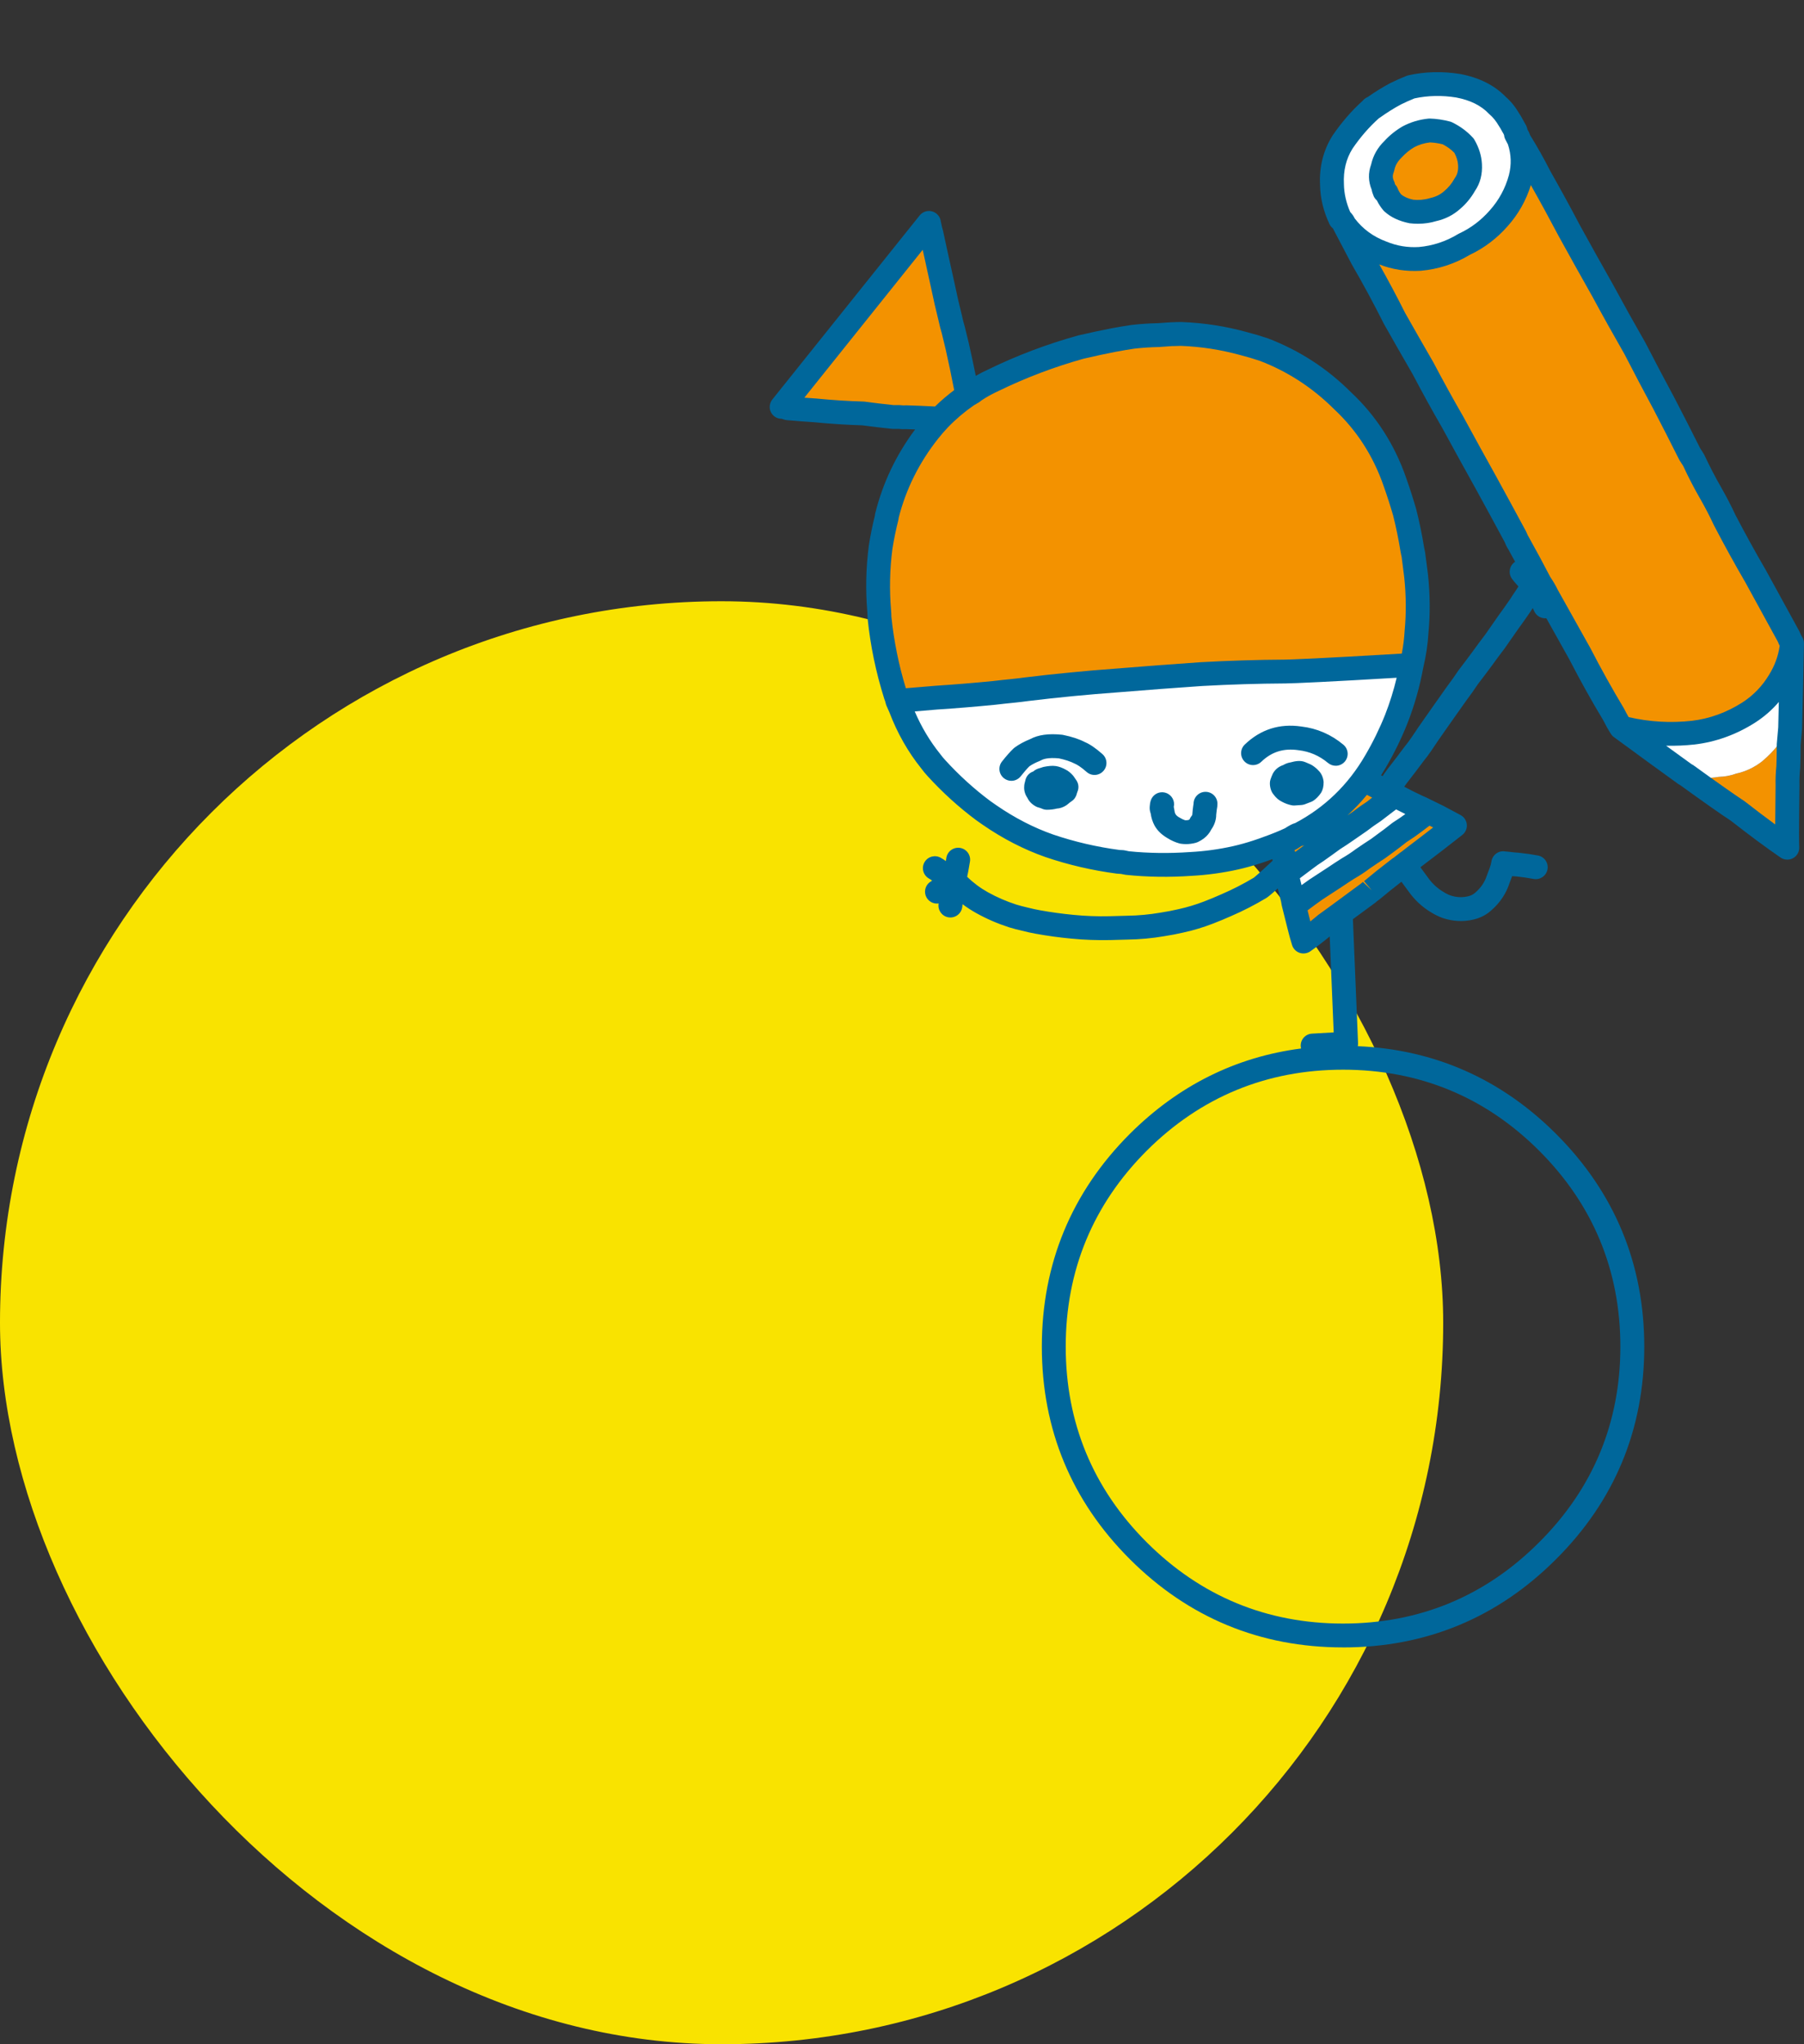
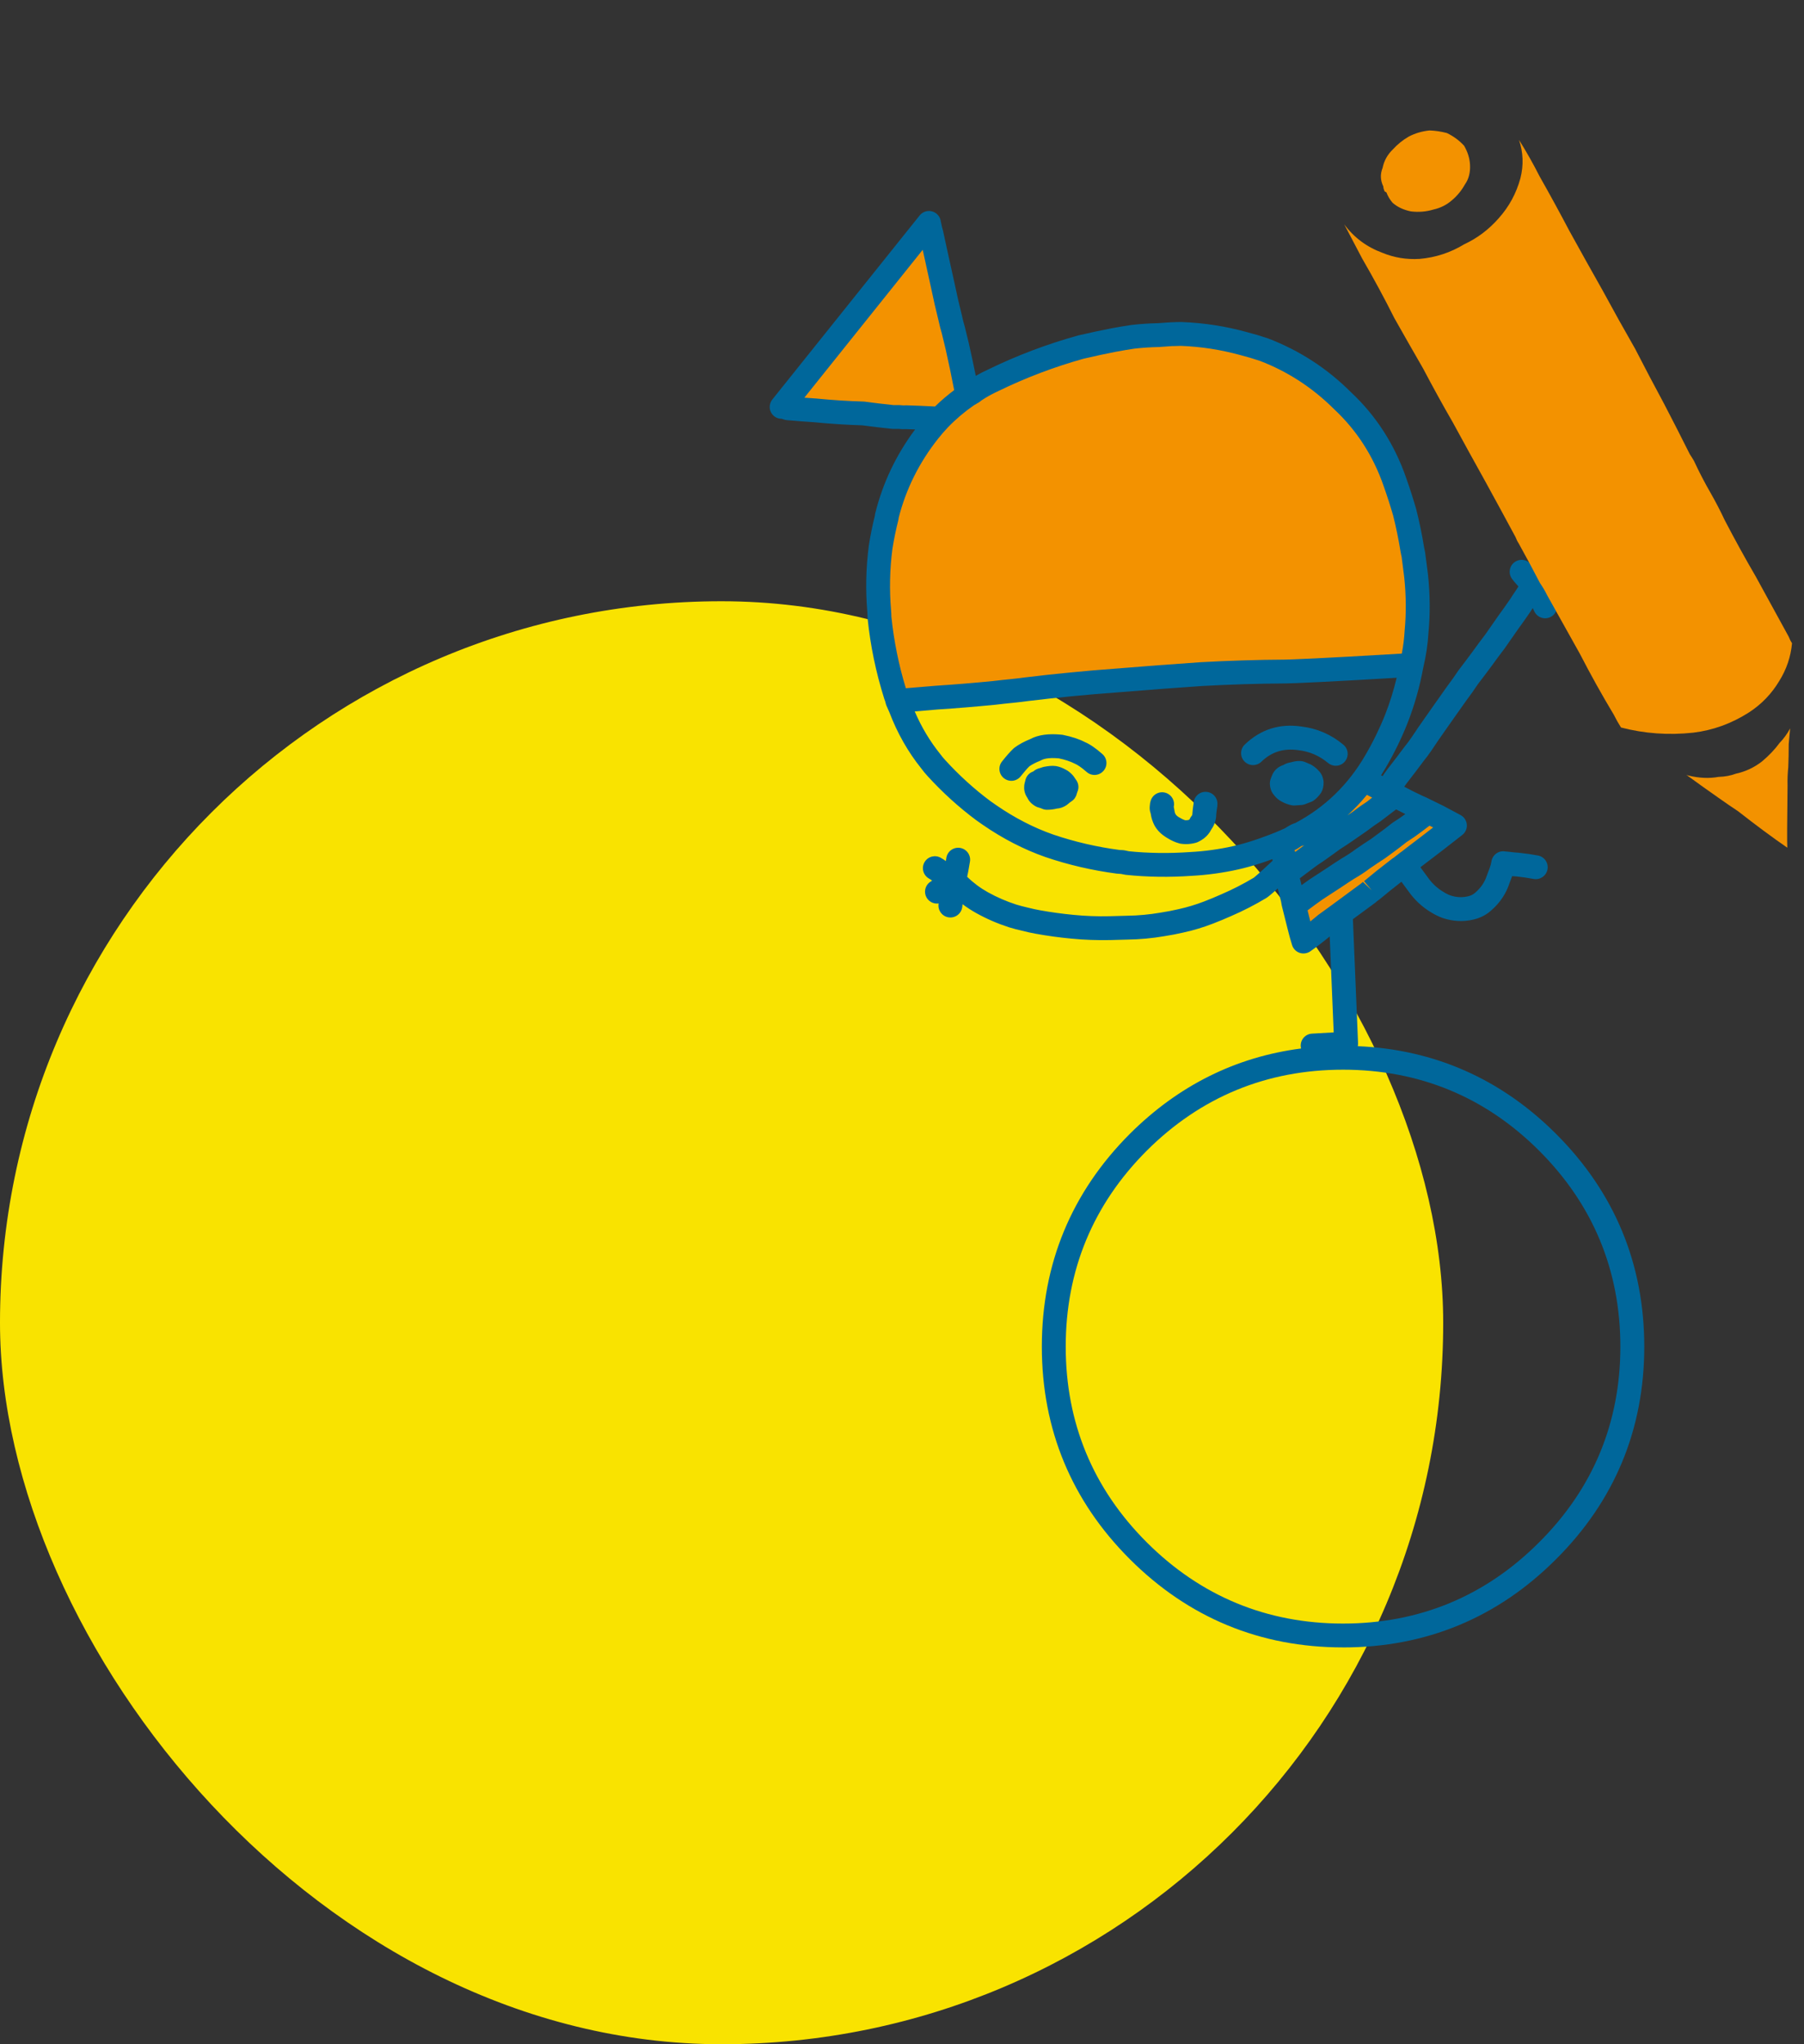
<svg xmlns="http://www.w3.org/2000/svg" viewBox="0 0 150 170" fill="none">
  <rect x="0" y="0" width="150" height="170" fill="#333333" stroke="none" />
  <rect y="50" width="120" height="120" rx="60" fill="#F9E300" />
  <path d="M78.12 34.834C78.825 34.104 79.596 33.452 80.431 32.878C79.595 33.452 78.825 34.104 78.12 34.834ZM116.881 71.825C116.842 71.838 116.809 71.858 116.783 71.884C116.666 71.975 116.542 72.073 116.411 72.177H116.391C116.3 72.243 116.214 72.308 116.136 72.373C115.418 72.921 114.726 73.475 114.06 74.036C114.009 74.075 113.962 74.108 113.923 74.134C113.871 74.173 113.825 74.212 113.786 74.251L111.475 75.953L110.26 76.833C109.634 77.368 109.007 77.856 108.38 78.3C108.25 77.882 108.132 77.459 108.028 77.028C107.884 76.454 107.74 75.881 107.597 75.307C107.767 75.177 107.943 75.046 108.126 74.915C108.57 74.576 109.007 74.256 109.438 73.957C109.934 73.631 110.444 73.298 110.966 72.96C111.331 72.712 111.71 72.464 112.102 72.217C112.533 71.969 112.938 71.702 113.317 71.415C113.734 71.128 114.146 70.854 114.55 70.593C114.968 70.293 115.367 70 115.745 69.713C115.967 69.544 116.176 69.381 116.372 69.224C116.829 68.937 117.253 68.644 117.645 68.343C118.024 68.056 118.383 67.783 118.723 67.521C118.814 67.547 118.912 67.587 119.017 67.639C119.2 67.743 119.39 67.834 119.585 67.913L120.976 68.656C119.866 69.53 118.75 70.39 117.627 71.238C117.47 71.356 117.32 71.473 117.176 71.59C117.11 71.642 117.046 71.688 116.98 71.727C116.942 71.753 116.907 71.786 116.881 71.825ZM106.971 72.627C106.932 72.406 106.899 72.177 106.873 71.942C106.847 71.76 106.821 71.577 106.795 71.394C106.769 71.342 106.762 71.283 106.775 71.218C106.736 71.127 106.703 71.042 106.677 70.964C106.651 70.808 106.637 70.645 106.637 70.475C108.205 69.667 109.713 68.708 111.162 67.6C112.154 66.857 113.088 66.034 113.962 65.135C114.328 65.33 114.707 65.533 115.098 65.742C115.163 65.768 115.241 65.801 115.333 65.84C115.529 65.957 115.738 66.061 115.96 66.153C115.751 66.323 115.522 66.499 115.274 66.681C114.909 66.955 114.549 67.229 114.197 67.503C113.831 67.738 113.446 68.012 113.041 68.325C112.676 68.573 112.316 68.82 111.964 69.068C111.611 69.316 111.259 69.55 110.906 69.772C110.423 70.124 109.94 70.47 109.457 70.809C109.131 71.017 108.824 71.232 108.537 71.455C108.263 71.663 107.995 71.865 107.734 72.061C107.486 72.244 107.231 72.433 106.97 72.628M117.371 55.296C111.117 55.675 107.63 55.857 106.912 55.844C104.601 55.857 102.264 55.929 99.9 56.059C97.602 56.215 95.257 56.392 92.868 56.587C90.361 56.769 87.874 57.01 85.405 57.311C85.027 57.363 84.648 57.409 84.269 57.448C83.733 57.5 83.191 57.559 82.643 57.624C81.063 57.78 79.476 57.911 77.883 58.016C76.786 58.107 75.696 58.198 74.612 58.29C74.573 58.108 74.514 57.925 74.436 57.742C73.783 55.656 73.345 53.524 73.124 51.346C73.124 51.19 73.117 51.026 73.104 50.857C72.947 49.071 72.987 47.284 73.221 45.497C73.351 44.662 73.522 43.834 73.73 43.013C73.717 43.013 73.717 42.986 73.73 42.934C74.37 40.352 75.532 37.998 77.216 35.872C77.504 35.507 77.804 35.161 78.118 34.836C78.092 34.836 78.072 34.829 78.059 34.816C77.118 34.764 76.204 34.725 75.317 34.699C75.147 34.712 74.964 34.706 74.768 34.679H74.239C73.364 34.587 72.542 34.489 71.771 34.385C70.452 34.346 69.127 34.261 67.795 34.131C67.012 34.079 66.248 34.02 65.503 33.955C65.294 33.876 65.124 33.837 64.994 33.837L77.235 18.54C77.235 18.605 77.249 18.67 77.274 18.735C77.314 18.97 77.373 19.211 77.451 19.459C77.751 20.868 78.064 22.302 78.391 23.763C78.574 24.65 78.777 25.536 78.998 26.424C79.076 26.789 79.168 27.148 79.272 27.5C79.376 27.931 79.481 28.361 79.586 28.791C79.899 30.173 80.18 31.536 80.428 32.879C80.571 32.788 80.715 32.703 80.858 32.625C80.949 32.56 81.008 32.514 81.035 32.488C81.518 32.162 82.034 31.875 82.582 31.627C84.932 30.48 87.38 29.554 89.927 28.85H89.946C90.835 28.641 91.716 28.452 92.591 28.283C93.14 28.179 93.681 28.088 94.217 28.009C94.909 27.931 95.601 27.885 96.293 27.871C96.659 27.845 97.037 27.819 97.429 27.793H97.488C97.724 27.78 97.971 27.773 98.233 27.773C99.982 27.838 101.706 28.106 103.403 28.575C103.965 28.719 104.533 28.888 105.108 29.084C107.563 30.023 109.73 31.431 111.61 33.31C113.608 35.175 115.064 37.431 115.978 40.078C116.279 40.926 116.553 41.78 116.801 42.64C117.05 43.632 117.258 44.649 117.428 45.692C117.454 45.848 117.487 46.012 117.526 46.181C117.604 46.781 117.676 47.349 117.742 47.883C117.912 49.474 117.925 51.026 117.78 52.539C117.729 53.452 117.591 54.372 117.369 55.297" fill="#F39200" />
-   <path d="M100.194 67.17C100.168 67.352 100.148 67.515 100.135 67.659C100.135 67.972 100.044 68.239 99.861 68.461C99.822 68.565 99.762 68.663 99.684 68.754C99.567 68.897 99.397 69.021 99.175 69.126C98.887 69.204 98.607 69.224 98.333 69.185C98.084 69.12 97.837 69.009 97.589 68.852L97.55 68.832C97.249 68.663 97.021 68.441 96.864 68.167C96.746 67.946 96.675 67.691 96.648 67.404C96.596 67.3 96.576 67.209 96.589 67.13C96.576 67.208 96.596 67.299 96.648 67.404C96.675 67.691 96.746 67.945 96.864 68.167C97.021 68.441 97.249 68.663 97.55 68.832L97.589 68.852C97.837 69.009 98.085 69.12 98.333 69.185C98.607 69.224 98.887 69.205 99.175 69.126C99.397 69.021 99.566 68.897 99.684 68.754C99.762 68.663 99.822 68.565 99.861 68.461C100.044 68.239 100.135 67.972 100.135 67.659C100.148 67.515 100.168 67.352 100.194 67.17ZM87.639 64.686C87.417 64.686 87.202 64.706 86.993 64.745C86.901 64.784 86.797 64.817 86.679 64.843C86.575 64.947 86.425 65.032 86.228 65.097C86.176 65.279 86.15 65.404 86.15 65.469C86.137 65.599 86.183 65.723 86.287 65.84C86.327 65.983 86.431 66.101 86.601 66.192C86.758 66.231 86.908 66.283 87.052 66.348C87.3 66.348 87.528 66.315 87.737 66.25C87.855 66.263 87.986 66.224 88.129 66.133C88.259 66.015 88.403 65.904 88.56 65.8C88.586 65.683 88.625 65.565 88.677 65.448C88.598 65.33 88.527 65.226 88.462 65.135C88.357 65.018 88.253 64.933 88.148 64.881C87.965 64.777 87.796 64.712 87.639 64.686ZM91.008 63.453C90.538 63.035 90.119 62.749 89.754 62.592C89.35 62.384 88.827 62.213 88.187 62.083C87.273 61.992 86.574 62.083 86.091 62.357C85.634 62.539 85.255 62.741 84.955 62.963C84.719 63.185 84.432 63.511 84.093 63.942C84.433 63.511 84.72 63.186 84.955 62.963C85.255 62.742 85.634 62.54 86.091 62.357C86.574 62.083 87.273 61.991 88.187 62.083C88.827 62.213 89.349 62.383 89.754 62.592C90.119 62.748 90.537 63.035 91.008 63.453ZM107.519 64.372C107.376 64.385 107.245 64.437 107.127 64.528C106.918 64.58 106.788 64.652 106.736 64.744C106.671 64.887 106.619 65.018 106.579 65.135C106.579 65.278 106.618 65.396 106.696 65.488C106.8 65.631 106.911 65.729 107.029 65.781C107.212 65.885 107.402 65.957 107.597 65.996C107.767 65.983 107.95 65.97 108.146 65.957C108.289 65.905 108.459 65.84 108.655 65.762C108.785 65.671 108.896 65.56 108.988 65.43C109.04 65.339 109.066 65.234 109.066 65.117C109.053 64.974 109.001 64.856 108.909 64.765C108.818 64.661 108.7 64.563 108.556 64.471C108.399 64.406 108.262 64.347 108.145 64.295C107.883 64.295 107.675 64.321 107.518 64.373M115.961 66.153C116.078 66.205 116.209 66.264 116.353 66.329C116.731 66.537 117.241 66.792 117.881 67.092C117.972 67.144 118.07 67.19 118.175 67.229C118.345 67.333 118.528 67.431 118.724 67.522C118.384 67.783 118.025 68.057 117.646 68.344C117.255 68.644 116.83 68.937 116.373 69.224C116.177 69.38 115.968 69.543 115.746 69.713C115.368 70 114.969 70.293 114.551 70.594C114.147 70.855 113.735 71.128 113.318 71.416C112.939 71.703 112.535 71.97 112.103 72.218C111.711 72.466 111.333 72.713 110.967 72.961C110.444 73.3 109.935 73.633 109.439 73.958C109.009 74.258 108.571 74.578 108.127 74.916C107.944 75.046 107.768 75.177 107.598 75.308C107.559 75.178 107.526 75.021 107.5 74.838C107.357 74.251 107.206 73.639 107.049 73C107.023 72.896 106.997 72.772 106.971 72.628C107.232 72.433 107.487 72.244 107.735 72.061C107.996 71.866 108.264 71.664 108.538 71.455C108.826 71.233 109.132 71.018 109.458 70.809C109.941 70.47 110.425 70.124 110.907 69.772C111.26 69.551 111.612 69.316 111.965 69.068C112.317 68.82 112.677 68.572 113.042 68.325C113.447 68.012 113.832 67.738 114.198 67.503C114.55 67.229 114.91 66.956 115.275 66.681C115.523 66.499 115.752 66.323 115.961 66.153ZM74.614 58.289C75.697 58.198 76.788 58.107 77.885 58.015C79.478 57.911 81.065 57.78 82.645 57.623C83.193 57.558 83.735 57.499 84.271 57.447C84.649 57.408 85.028 57.362 85.407 57.31C87.875 57.01 90.363 56.769 92.87 56.586C95.259 56.391 97.604 56.214 99.902 56.058C102.265 55.928 104.603 55.856 106.914 55.843C107.632 55.856 111.119 55.674 117.373 55.295C117.086 56.86 116.661 58.36 116.1 59.794C115.617 61.007 115.043 62.18 114.377 63.315C112.836 65.975 110.727 67.997 108.051 69.379C107.972 69.392 107.894 69.418 107.815 69.457C107.645 69.548 107.482 69.646 107.325 69.75C106.738 70.024 106.131 70.272 105.504 70.493C105.165 70.624 104.831 70.741 104.505 70.845C103.904 71.04 103.316 71.203 102.742 71.334C101.514 71.608 100.28 71.778 99.04 71.843C97.225 71.973 95.442 71.947 93.692 71.765C93.549 71.739 93.425 71.713 93.32 71.687C93.203 71.687 93.085 71.68 92.968 71.667C90.996 71.406 89.089 70.963 87.248 70.337C85.538 69.738 83.879 68.883 82.273 67.775C82.103 67.658 81.927 67.533 81.744 67.403C80.36 66.373 79.068 65.199 77.866 63.882C77.696 63.699 77.54 63.51 77.396 63.315C76.338 61.998 75.502 60.531 74.888 58.914C74.784 58.679 74.692 58.471 74.614 58.289Z" fill="white" />
  <path d="M87.639 64.685C87.796 64.711 87.965 64.776 88.148 64.881C88.252 64.933 88.357 65.018 88.462 65.135C88.527 65.226 88.599 65.33 88.677 65.448C88.625 65.565 88.586 65.683 88.56 65.801C88.403 65.905 88.259 66.016 88.129 66.133C87.986 66.225 87.855 66.263 87.738 66.25C87.529 66.316 87.3 66.348 87.052 66.348C86.909 66.283 86.758 66.23 86.601 66.191C86.431 66.1 86.327 65.983 86.288 65.839C86.184 65.722 86.138 65.598 86.151 65.467C86.151 65.402 86.177 65.278 86.229 65.096C86.425 65.031 86.575 64.946 86.679 64.841C86.797 64.816 86.901 64.782 86.993 64.743C87.202 64.705 87.417 64.685 87.639 64.685ZM107.519 64.372C107.676 64.32 107.885 64.294 108.146 64.294C108.263 64.346 108.4 64.405 108.558 64.47C108.701 64.561 108.819 64.659 108.91 64.764C109.001 64.855 109.053 64.972 109.067 65.116C109.067 65.233 109.041 65.337 108.989 65.429C108.898 65.56 108.787 65.671 108.656 65.762C108.46 65.84 108.29 65.905 108.147 65.957C107.951 65.97 107.769 65.983 107.598 65.996C107.402 65.957 107.213 65.885 107.03 65.781C106.913 65.729 106.802 65.631 106.697 65.488C106.619 65.396 106.58 65.279 106.58 65.136C106.619 65.019 106.671 64.888 106.737 64.744C106.789 64.653 106.92 64.581 107.128 64.529C107.246 64.438 107.377 64.386 107.52 64.373" fill="#00679B" />
  <path d="M111.672 136.999C104.783 136.999 98.821 134.532 93.95 129.667C89.091 124.814 86.627 118.864 86.627 111.986C86.627 105.108 89.091 99.152 93.949 94.287C97.979 90.272 102.755 87.895 108.184 87.193C108.168 87.132 108.158 87.068 108.154 87.003C108.123 86.456 108.542 85.988 109.09 85.957L110.894 85.855L110.563 77.875C110.054 78.298 109.503 78.722 108.956 79.11C108.697 79.292 108.365 79.339 108.064 79.24C107.763 79.138 107.529 78.898 107.435 78.595C107.298 78.156 107.175 77.713 107.066 77.261L106.641 75.567C106.593 75.401 106.551 75.206 106.519 74.978L106.246 73.881C105.657 74.415 105.43 74.588 105.299 74.673C104.353 75.243 103.378 75.744 102.373 76.178C101.872 76.402 101.354 76.617 100.828 76.819C100.038 77.124 99.224 77.368 98.41 77.546C97.889 77.668 97.355 77.77 96.822 77.852C95.813 78.026 94.771 78.123 93.744 78.137L92.311 78.177C91.227 78.198 90.141 78.162 89.069 78.055C88.089 77.963 87.099 77.827 86.133 77.653C85.745 77.584 85.361 77.499 84.984 77.401C84.638 77.325 84.268 77.228 83.904 77.116C82.949 76.808 82.038 76.414 81.184 75.939C80.783 75.715 80.399 75.467 80.034 75.194C80.03 75.297 80.017 75.4 79.997 75.502C79.888 76.038 79.364 76.388 78.827 76.279C78.298 76.172 77.952 75.663 78.046 75.134C77.584 75.198 77.126 74.932 76.968 74.477C76.806 74.007 77.017 73.499 77.444 73.275C77.448 73.272 77.452 73.269 77.456 73.266L77.503 73.235C77.458 73.203 77.413 73.169 77.368 73.135L77.225 73.049C76.753 72.77 76.598 72.161 76.877 71.69C77.157 71.219 77.766 71.064 78.237 71.342L78.433 71.459C78.467 71.479 78.501 71.503 78.533 71.527C78.569 71.555 78.606 71.582 78.642 71.609L78.691 71.327C78.782 70.787 79.292 70.425 79.835 70.513C80.376 70.604 80.741 71.115 80.65 71.655L80.568 72.122C80.531 72.361 80.481 72.624 80.425 72.878C80.423 72.89 80.421 72.902 80.418 72.914C80.932 73.418 81.514 73.851 82.151 74.205C82.892 74.617 83.682 74.959 84.5 75.224C84.801 75.315 85.122 75.4 85.449 75.474C85.81 75.566 86.144 75.639 86.484 75.7C87.399 75.865 88.333 75.992 89.263 76.081C90.26 76.18 91.264 76.216 92.26 76.193L93.706 76.153C94.644 76.141 95.58 76.054 96.504 75.894C97.006 75.817 97.491 75.724 97.975 75.611C98.703 75.451 99.419 75.236 100.115 74.968C100.608 74.777 101.095 74.576 101.576 74.361C102.51 73.957 103.406 73.498 104.25 72.99C104.286 72.964 104.577 72.739 105.817 71.577C105.806 71.534 105.798 71.49 105.792 71.446C105.474 71.567 105.139 71.684 104.812 71.79C104.189 71.992 103.566 72.165 102.965 72.301C101.689 72.587 100.387 72.766 99.096 72.834C97.251 72.965 95.393 72.939 93.594 72.751C93.424 72.723 93.302 72.699 93.202 72.676C93.088 72.673 92.973 72.665 92.859 72.652C90.814 72.382 88.826 71.92 86.933 71.275C85.138 70.647 83.384 69.744 81.713 68.59L81.175 68.212C79.725 67.132 78.373 65.905 77.136 64.55C76.945 64.345 76.765 64.126 76.599 63.9C75.509 62.545 74.613 60.974 73.964 59.266L73.718 58.705C73.691 58.649 73.67 58.588 73.654 58.525V58.523C73.651 58.511 73.649 58.501 73.646 58.49C73.62 58.369 73.58 58.248 73.529 58.127C72.825 55.893 72.369 53.676 72.142 51.443C72.139 51.41 72.137 51.376 72.137 51.342C72.137 51.21 72.131 51.072 72.12 50.929C71.959 49.09 72 47.215 72.243 45.364C72.373 44.527 72.541 43.7 72.745 42.883C72.749 42.817 72.758 42.753 72.773 42.693C73.399 40.168 74.514 37.822 76.091 35.712C75.839 35.702 75.589 35.695 75.341 35.687C75.138 35.699 74.928 35.692 74.713 35.667H74.246C74.211 35.667 74.177 35.666 74.142 35.661C73.276 35.571 72.461 35.474 71.696 35.371C70.388 35.331 69.046 35.245 67.705 35.114C66.945 35.064 66.174 35.005 65.424 34.939C65.334 34.931 65.246 34.911 65.161 34.88C65.033 34.832 64.979 34.824 64.976 34.824C64.594 34.824 64.259 34.606 64.094 34.262C63.929 33.919 63.987 33.512 64.225 33.214L76.466 17.918C76.729 17.588 77.172 17.46 77.57 17.601C77.938 17.73 78.194 18.061 78.23 18.442C78.242 18.483 78.252 18.522 78.259 18.564C78.292 18.757 78.34 18.954 78.404 19.158C78.727 20.655 79.04 22.085 79.366 23.543C79.549 24.431 79.749 25.305 79.968 26.179C80.048 26.552 80.134 26.887 80.231 27.213L80.557 28.554C80.763 29.459 80.955 30.363 81.134 31.256C81.469 31.062 81.818 30.882 82.179 30.72C84.548 29.564 87.076 28.608 89.669 27.89C89.712 27.878 89.756 27.87 89.8 27.863C90.676 27.658 91.546 27.472 92.409 27.305C92.977 27.198 93.532 27.104 94.081 27.024C94.827 26.939 95.557 26.89 96.28 26.876L97.369 26.8C97.391 26.8 97.472 26.798 97.494 26.798C97.693 26.786 97.959 26.779 98.239 26.779C100.095 26.848 101.91 27.13 103.674 27.617C104.239 27.762 104.837 27.94 105.433 28.142C108.044 29.14 110.348 30.637 112.319 32.606C114.404 34.551 115.961 36.963 116.923 39.752C117.225 40.602 117.507 41.483 117.761 42.363C118.024 43.411 118.24 44.465 118.414 45.531C118.436 45.663 118.465 45.806 118.499 45.955C118.595 46.653 118.667 47.223 118.733 47.759C118.911 49.426 118.924 51.06 118.774 52.63C118.723 53.548 118.578 54.527 118.346 55.503C118.344 55.512 118.342 55.521 118.34 55.53C118.054 57.096 117.608 58.669 117.026 60.155C116.525 61.413 115.924 62.645 115.235 63.818C115.106 64.04 114.972 64.259 114.835 64.474L114.965 64.544C114.986 64.513 115.006 64.48 115.025 64.447C115.042 64.416 115.062 64.386 115.083 64.357L115.396 63.927C115.882 63.305 116.333 62.713 116.772 62.12C117.003 61.833 117.196 61.574 117.377 61.31C117.727 60.779 118.098 60.236 118.484 59.693C118.781 59.266 119.076 58.846 119.366 58.438L120.304 57.111C120.663 56.633 120.985 56.179 121.288 55.724C121.677 55.218 122.032 54.746 122.393 54.256C122.757 53.751 123.134 53.241 123.518 52.739C123.845 52.265 124.205 51.748 124.572 51.226C124.93 50.736 125.271 50.256 125.604 49.769C125.719 49.581 125.865 49.36 126.018 49.139C126.092 49.022 126.172 48.898 126.255 48.771C126.147 48.655 126.016 48.506 125.896 48.362L125.727 48.144C125.398 47.706 125.487 47.085 125.925 46.756C126.366 46.429 126.987 46.516 127.315 46.955L127.431 47.103C127.472 47.152 127.516 47.204 127.562 47.257C127.617 47.186 127.673 47.115 127.73 47.044C127.961 46.588 128.505 46.381 128.987 46.571C129.496 46.776 129.741 47.353 129.537 47.862C129.52 47.905 129.501 47.946 129.48 47.987C129.963 48.085 130.309 48.528 130.271 49.032C130.234 49.531 129.834 49.915 129.349 49.948L129.366 49.982C129.611 50.472 129.413 51.067 128.922 51.312C128.431 51.557 127.835 51.358 127.59 50.87C127.545 50.779 127.504 50.694 127.468 50.612C127.459 50.599 127.451 50.586 127.442 50.573C127.379 50.668 127.321 50.759 127.264 50.851C126.896 51.39 126.544 51.888 126.185 52.379C125.832 52.883 125.473 53.397 125.122 53.904C124.723 54.429 124.356 54.923 123.996 55.423C123.618 55.935 123.255 56.417 122.897 56.879C122.615 57.307 122.272 57.792 121.907 58.277L120.984 59.582C120.696 59.987 120.404 60.402 120.106 60.83C119.729 61.362 119.37 61.887 119.023 62.413C118.803 62.734 118.577 63.037 118.339 63.332C117.916 63.904 117.454 64.512 116.978 65.12L116.758 65.423C116.788 65.437 116.82 65.452 116.832 65.459C117.194 65.658 117.681 65.902 118.292 66.188L118.597 66.321C119.061 66.546 119.527 66.776 120.027 67.024L121.444 67.781C121.739 67.939 121.935 68.235 121.964 68.568C121.993 68.901 121.853 69.227 121.589 69.434C120.474 70.312 119.353 71.177 118.225 72.028C118.184 72.059 118.144 72.09 118.105 72.12C118.14 72.172 118.178 72.226 118.218 72.278C118.396 72.51 118.566 72.742 118.73 72.974C119.084 73.478 119.51 73.871 120.032 74.18C120.24 74.312 120.429 74.404 120.616 74.469C121.095 74.628 121.572 74.652 122.061 74.538C122.305 74.483 122.504 74.38 122.676 74.224C123.147 73.816 123.455 73.352 123.635 72.793C123.715 72.569 123.79 72.369 123.873 72.163C123.932 72.001 123.982 71.813 124.011 71.631C124.093 71.113 124.565 70.736 125.085 70.799L125.516 70.839C125.804 70.879 126.042 70.902 126.274 70.913C126.853 70.973 127.371 71.049 127.881 71.145C128.42 71.248 128.773 71.767 128.671 72.305C128.568 72.841 128.048 73.197 127.51 73.093C127.053 73.006 126.59 72.938 126.123 72.889C126.006 72.884 125.874 72.874 125.733 72.861C125.733 72.865 125.731 72.868 125.729 72.872C125.646 73.082 125.578 73.261 125.517 73.433C125.236 74.304 124.721 75.08 123.998 75.706C123.592 76.078 123.084 76.341 122.51 76.472C121.675 76.668 120.821 76.627 119.98 76.349C119.635 76.228 119.31 76.07 118.998 75.873C118.264 75.439 117.621 74.844 117.11 74.117C116.962 73.909 116.806 73.698 116.644 73.486C116.604 73.433 116.564 73.38 116.527 73.327C115.884 73.824 115.284 74.307 114.703 74.795C114.598 74.877 114.532 74.923 114.477 74.96C114.442 74.995 114.419 75.021 114.379 75.05L112.492 76.44L112.92 86.751C112.924 86.836 112.916 86.92 112.899 87.001C119.271 87.277 124.81 89.725 129.378 94.288C134.249 99.153 136.719 105.108 136.719 111.988C136.719 118.868 134.249 124.816 129.377 129.67C124.52 134.534 118.564 137.001 111.675 137.001L111.672 136.999ZM111.672 88.956C105.329 88.956 99.838 91.221 95.353 95.689C90.881 100.166 88.613 105.65 88.613 111.986C88.613 118.322 90.881 123.797 95.354 128.265C99.84 132.744 105.33 135.016 111.672 135.016C118.014 135.016 123.497 132.745 127.97 128.266C132.457 123.796 134.731 118.319 134.731 111.986C134.731 105.653 132.457 100.168 127.971 95.688C123.499 91.221 118.014 88.956 111.672 88.956ZM108.722 75.71L108.952 76.629C109.174 76.452 109.396 76.269 109.616 76.081L110.881 75.162C110.887 75.156 110.894 75.151 110.9 75.146L113.148 73.489C113.2 73.441 113.259 73.392 113.323 73.343L114.06 74.035L113.42 73.277C114.098 72.707 114.802 72.142 115.534 71.584C115.598 71.53 115.703 71.45 115.815 71.37C115.844 71.35 115.873 71.331 115.903 71.314L116.138 71.129C116.177 71.094 116.218 71.062 116.262 71.033C116.31 70.988 116.363 70.947 116.419 70.909C116.498 70.86 116.528 70.837 116.558 70.813C116.701 70.697 116.861 70.571 117.029 70.445C117.743 69.907 118.454 69.361 119.163 68.811L119.115 68.787C119.031 68.745 118.947 68.703 118.863 68.662L118.245 69.132C117.858 69.429 117.42 69.733 116.949 70.032C116.76 70.183 116.56 70.338 116.349 70.5C115.96 70.794 115.555 71.093 115.129 71.399C114.692 71.682 114.289 71.95 113.88 72.232C113.503 72.519 113.059 72.811 112.596 73.077C112.25 73.297 111.881 73.537 111.526 73.78C110.986 74.131 110.478 74.462 109.983 74.787C109.585 75.064 109.159 75.375 108.727 75.704L108.72 75.71H108.722ZM108.081 73.039L108.221 73.608C108.438 73.449 108.656 73.294 108.872 73.144C109.391 72.802 109.903 72.468 110.427 72.128C110.782 71.886 111.17 71.632 111.572 71.379C111.999 71.133 112.372 70.886 112.718 70.625C113.18 70.305 113.6 70.026 114.012 69.76C114.382 69.493 114.774 69.204 115.146 68.922C115.358 68.76 115.561 68.601 115.752 68.448C115.781 68.425 115.811 68.403 115.843 68.384C116.206 68.155 116.544 67.925 116.852 67.697C116.571 67.56 116.312 67.43 116.087 67.311C116.014 67.366 115.939 67.421 115.862 67.478C115.512 67.742 115.156 68.013 114.808 68.284C114.392 68.556 114.03 68.813 113.65 69.107C113.24 69.388 112.886 69.631 112.538 69.877C112.167 70.137 111.8 70.381 111.433 70.611C111.004 70.928 110.515 71.276 110.027 71.62C109.691 71.835 109.408 72.033 109.142 72.239L108.079 73.039H108.081ZM76.058 59.163C76.617 60.465 77.322 61.641 78.169 62.695C78.317 62.895 78.45 63.054 78.593 63.209C79.75 64.477 81.007 65.619 82.335 66.609L82.836 66.96C84.361 68.013 85.955 68.835 87.575 69.402C89.337 70.001 91.197 70.434 93.096 70.685C93.223 70.699 93.403 70.685 93.56 70.726C93.646 70.747 93.749 70.769 93.868 70.791C95.477 70.956 97.217 70.98 98.966 70.856C100.166 70.793 101.356 70.629 102.522 70.368C103.062 70.246 103.625 70.09 104.194 69.904C104.506 69.804 104.821 69.693 105.143 69.57C105.74 69.358 106.302 69.13 106.837 68.882C106.998 68.777 107.165 68.68 107.337 68.587C107.466 68.522 107.584 68.476 107.698 68.444C110.141 67.156 112.097 65.265 113.514 62.819C114.155 61.728 114.712 60.588 115.174 59.428C115.558 58.446 115.879 57.419 116.131 56.363C110.626 56.693 107.602 56.828 106.893 56.835C104.632 56.848 102.29 56.919 99.954 57.048C97.673 57.203 95.333 57.38 92.948 57.576C90.46 57.756 87.966 57.998 85.525 58.294C85.151 58.346 84.761 58.393 84.371 58.433C83.837 58.484 83.302 58.543 82.761 58.607C81.121 58.769 79.509 58.901 77.949 59.003L76.058 59.163ZM107.646 70.725C107.659 70.759 107.673 70.794 107.689 70.831C107.691 70.837 107.694 70.842 107.696 70.847L107.937 70.665C108.103 70.537 108.276 70.41 108.456 70.285C108.376 70.321 108.292 70.346 108.206 70.36C108.146 70.407 108.008 70.489 107.875 70.577C107.833 70.605 107.79 70.629 107.745 70.651C107.712 70.666 107.678 70.682 107.644 70.697C107.644 70.707 107.646 70.716 107.647 70.725H107.646ZM113.658 66.097C113.156 66.71 112.615 67.282 112.035 67.811C112.184 67.709 112.334 67.607 112.484 67.504C112.864 67.208 113.273 66.918 113.661 66.668C113.791 66.564 113.938 66.45 114.095 66.33L113.658 66.097ZM74.118 51.292C74.325 53.303 74.73 55.302 75.32 57.235L77.801 57.028C79.357 56.926 80.948 56.796 82.546 56.638C83.081 56.574 83.63 56.515 84.173 56.462C84.535 56.425 84.902 56.381 85.269 56.33C87.758 56.027 90.285 55.782 92.796 55.6C95.181 55.404 97.53 55.227 99.833 55.07C102.214 54.938 104.59 54.866 106.907 54.853C107.38 54.839 109.454 54.779 116.559 54.352C116.681 53.709 116.757 53.089 116.791 52.482C116.932 51.005 116.919 49.505 116.757 47.986C116.693 47.471 116.621 46.906 116.544 46.308C116.517 46.214 116.481 46.03 116.451 45.855C116.286 44.838 116.081 43.839 115.84 42.879C115.606 42.071 115.335 41.228 115.044 40.408C114.185 37.92 112.804 35.778 110.935 34.033C109.138 32.24 107.068 30.894 104.755 30.009C104.242 29.837 103.693 29.673 103.158 29.535C101.525 29.084 99.863 28.826 98.198 28.763C97.992 28.763 97.762 28.77 97.543 28.782C97.526 28.782 97.449 28.782 97.432 28.782L96.367 28.858C95.654 28.873 94.987 28.918 94.332 28.992C93.84 29.064 93.313 29.154 92.779 29.254C91.922 29.421 91.054 29.606 90.178 29.813C90.158 29.818 90.137 29.822 90.116 29.826C87.668 30.509 85.282 31.413 83.022 32.516C82.516 32.746 82.058 32.999 81.638 33.279C81.588 33.321 81.521 33.372 81.438 33.431C81.406 33.453 81.373 33.475 81.338 33.493C81.219 33.559 81.099 33.629 80.98 33.704C80.211 34.234 79.488 34.846 78.834 35.522C78.552 35.815 78.271 36.139 77.998 36.485C76.433 38.459 75.332 40.67 74.724 43.059C74.721 43.125 74.711 43.191 74.694 43.256C74.492 44.051 74.327 44.857 74.203 45.649C73.982 47.333 73.944 49.063 74.093 50.769C74.108 50.955 74.115 51.127 74.117 51.292H74.118ZM127.814 46.946C127.814 46.946 127.813 46.946 127.812 46.948C127.812 46.948 127.813 46.948 127.814 46.946ZM75.319 33.706H75.348C76.127 33.729 76.926 33.762 77.745 33.805C78.247 33.316 78.78 32.859 79.339 32.443C79.122 31.308 78.881 30.157 78.621 29.009L78.311 27.731C78.213 27.405 78.115 27.02 78.031 26.63C77.813 25.762 77.608 24.863 77.422 23.963C77.183 22.892 76.948 21.827 76.722 20.774L66.881 33.071C67.205 33.095 67.534 33.118 67.865 33.141C69.208 33.272 70.523 33.356 71.803 33.393C71.838 33.395 71.873 33.397 71.908 33.402C72.654 33.504 73.449 33.599 74.295 33.688H74.772C74.816 33.688 74.86 33.691 74.903 33.697C75.027 33.714 75.143 33.717 75.247 33.711C75.272 33.709 75.296 33.708 75.321 33.708L75.319 33.706ZM98.608 70.196C98.469 70.196 98.331 70.186 98.194 70.167C98.155 70.161 98.116 70.153 98.079 70.144C97.733 70.052 97.389 69.899 97.058 69.69C96.566 69.4 96.234 69.066 96.002 68.66C95.834 68.344 95.729 68.014 95.679 67.658C95.607 67.459 95.58 67.26 95.599 67.063C95.605 66.89 95.635 66.722 95.688 66.563C95.861 66.044 96.422 65.761 96.944 65.937C97.436 66.101 97.714 66.612 97.596 67.106C97.617 67.174 97.631 67.244 97.638 67.314C97.653 67.472 97.687 67.599 97.742 67.703C97.795 67.795 97.894 67.888 98.039 67.969C98.25 68.097 98.397 68.168 98.531 68.21C98.629 68.218 98.726 68.21 98.829 68.191C98.895 68.152 98.917 68.127 98.918 68.127C98.956 68.023 99.027 67.916 99.097 67.831C99.115 67.81 99.145 67.774 99.145 67.66C99.163 67.412 99.185 67.233 99.213 67.033C99.233 66.923 99.243 66.877 99.243 66.838C99.246 66.293 99.689 65.849 100.236 65.849H100.238C100.785 65.85 101.228 66.291 101.228 66.838C101.228 66.984 101.211 67.159 101.169 67.366C101.155 67.473 101.137 67.62 101.126 67.749C101.129 68.153 100.991 68.592 100.727 68.965C100.652 69.12 100.556 69.266 100.439 69.402C100.245 69.64 99.958 69.856 99.603 70.024C99.551 70.048 99.496 70.069 99.441 70.084C99.164 70.16 98.887 70.197 98.612 70.197L98.608 70.196ZM97.578 67.167L97.571 67.19C97.571 67.242 97.578 67.239 97.571 67.288C97.578 67.244 97.58 67.204 97.579 67.167H97.578ZM87.052 67.34C86.911 67.34 86.772 67.31 86.644 67.252C86.554 67.212 86.46 67.179 86.363 67.155C86.281 67.135 86.201 67.104 86.127 67.063C85.737 66.852 85.527 66.574 85.414 66.329C85.218 66.04 85.13 65.707 85.163 65.37C85.158 65.299 85.192 65.112 85.274 64.824C85.364 64.508 85.605 64.258 85.917 64.155C86.05 64.022 86.28 63.916 86.463 63.875C86.517 63.862 86.565 63.849 86.607 63.83C86.673 63.803 86.741 63.783 86.811 63.769C87.135 63.709 87.473 63.657 87.801 63.707C88.074 63.753 88.348 63.854 88.638 64.018C88.811 64.104 89.017 64.266 89.204 64.476C89.228 64.503 89.25 64.531 89.271 64.56C89.341 64.658 89.418 64.77 89.503 64.897C89.693 65.181 89.723 65.541 89.584 65.852C89.56 65.907 89.541 65.961 89.529 66.016C89.473 66.265 89.323 66.484 89.111 66.625C88.997 66.701 88.891 66.781 88.796 66.867C88.755 66.905 88.712 66.938 88.665 66.968C88.406 67.135 88.14 67.227 87.872 67.242C87.615 67.307 87.34 67.34 87.051 67.34H87.052ZM107.598 66.987C107.533 66.987 107.469 66.98 107.405 66.968C107.118 66.912 106.838 66.808 106.574 66.662C106.317 66.536 106.088 66.338 105.895 66.071C105.71 65.857 105.588 65.513 105.588 65.136C105.588 65.029 105.605 64.924 105.638 64.823C105.687 64.676 105.752 64.512 105.834 64.333C106.035 63.974 106.317 63.753 106.701 63.621C106.891 63.508 107.096 63.433 107.313 63.399C107.652 63.306 108.131 63.2 108.552 63.388L108.944 63.556C108.996 63.578 109.047 63.604 109.095 63.635C109.322 63.78 109.506 63.936 109.659 64.11C109.87 64.317 110.023 64.65 110.057 65.024C110.061 65.407 109.99 65.679 109.85 65.922C109.643 66.223 109.449 66.417 109.225 66.573C109.163 66.617 109.096 66.652 109.026 66.68C108.819 66.763 108.64 66.832 108.488 66.887C108.399 66.919 108.306 66.939 108.212 66.945L107.673 66.983C107.648 66.985 107.624 66.986 107.599 66.986L107.598 66.987ZM107.075 65.3L106.807 65.62L107.12 65.315L107.075 65.3ZM108.186 65.441C108.193 65.45 108.201 65.457 108.208 65.465C108.2 65.456 108.193 65.449 108.186 65.441ZM107.212 65.136H107.304L107.513 64.933C107.497 64.904 107.478 64.876 107.454 64.849L107.212 65.136ZM84.093 64.934C83.878 64.934 83.661 64.864 83.479 64.721C83.048 64.383 82.974 63.759 83.313 63.329C83.685 62.858 83.998 62.504 84.273 62.245C84.302 62.218 84.333 62.191 84.365 62.168C84.721 61.905 85.146 61.673 85.664 61.462C86.327 61.107 87.188 60.987 88.285 61.099C88.319 61.102 88.352 61.107 88.385 61.113C89.124 61.264 89.721 61.461 90.21 61.714C90.612 61.882 91.111 62.218 91.666 62.712C92.076 63.075 92.113 63.702 91.749 64.111C91.384 64.521 90.757 64.559 90.348 64.193C89.865 63.765 89.546 63.582 89.364 63.505C88.989 63.314 88.564 63.176 88.038 63.065C87.152 62.983 86.745 63.126 86.58 63.22C86.542 63.241 86.501 63.261 86.46 63.277C86.107 63.419 85.816 63.569 85.593 63.726C85.399 63.916 85.157 64.195 84.872 64.556C84.676 64.804 84.386 64.934 84.093 64.934ZM111.064 63.681C110.84 63.681 110.614 63.605 110.428 63.451C109.698 62.842 108.889 62.493 107.953 62.384C106.733 62.208 105.736 62.52 104.878 63.347C104.483 63.727 103.855 63.716 103.474 63.32C103.093 62.926 103.106 62.298 103.5 61.918C104.814 60.655 106.396 60.151 108.213 60.419C109.496 60.568 110.68 61.077 111.7 61.93C112.121 62.281 112.177 62.907 111.825 63.327C111.629 63.561 111.347 63.682 111.063 63.682L111.064 63.681Z" fill="#00679B" />
  <path d="M122.229 13.688C122.267 14.34 122.124 14.895 121.798 15.351C121.523 15.847 121.171 16.277 120.74 16.642C120.296 17.033 119.78 17.294 119.193 17.424C118.592 17.606 117.966 17.659 117.313 17.58C116.686 17.45 116.177 17.209 115.785 16.856C115.563 16.595 115.393 16.308 115.276 15.995C115.185 15.956 115.133 15.923 115.119 15.897C115.054 15.741 115.021 15.61 115.021 15.505C114.772 14.997 114.753 14.482 114.962 13.96C115.08 13.374 115.361 12.865 115.805 12.434C116.196 12.004 116.641 11.645 117.137 11.358C117.659 11.084 118.234 10.914 118.86 10.849C119.33 10.862 119.813 10.934 120.309 11.064C120.871 11.338 121.347 11.69 121.739 12.121C122.039 12.643 122.202 13.164 122.229 13.686M140.209 64.431C140.287 64.47 140.34 64.49 140.366 64.49C141.267 64.711 142.109 64.751 142.892 64.607C143.415 64.594 143.904 64.503 144.361 64.333C145.144 64.163 145.863 63.824 146.516 63.315C147.09 62.832 147.573 62.324 147.965 61.789C148.305 61.437 148.599 61.033 148.847 60.577C148.808 61.02 148.769 61.451 148.73 61.868C148.73 62.559 148.717 63.205 148.691 63.805C148.638 64.327 148.619 64.835 148.632 65.331C148.594 68.409 148.587 70.13 148.612 70.495C147.398 69.66 146.033 68.649 144.519 67.463C144.023 67.137 143.481 66.765 142.893 66.348C142.07 65.774 141.176 65.136 140.209 64.431ZM149.004 53.496C148.9 54.618 148.547 55.661 147.946 56.626C147.307 57.696 146.465 58.569 145.42 59.248C143.971 60.174 142.423 60.735 140.778 60.93C138.741 61.151 136.743 61.008 134.785 60.5C134.576 60.174 134.374 59.815 134.178 59.424C133.199 57.794 132.259 56.105 131.358 54.357C130.456 52.74 129.549 51.117 128.635 49.486C128.478 49.16 128.282 48.827 128.047 48.488C127.472 47.38 126.885 46.284 126.284 45.202C126.18 45.046 126.088 44.863 126.009 44.654C125.16 43.076 124.331 41.55 123.522 40.077C122.608 38.434 121.7 36.784 120.799 35.128C119.963 33.68 119.141 32.187 118.331 30.648C117.548 29.292 116.751 27.896 115.942 26.461C115.106 24.792 114.212 23.136 113.258 21.492C112.775 20.579 112.279 19.634 111.769 18.656C112.579 19.751 113.637 20.54 114.942 21.023C115.922 21.427 116.953 21.596 118.037 21.531C119.368 21.414 120.603 21.01 121.739 20.319C122.836 19.81 123.796 19.086 124.618 18.148C125.48 17.183 126.08 16.074 126.42 14.823C126.694 13.74 126.655 12.678 126.303 11.634C126.916 12.612 127.491 13.63 128.026 14.686C128.862 16.16 129.684 17.666 130.494 19.205C131.421 20.888 132.342 22.537 133.256 24.154C134.131 25.771 135.032 27.388 135.959 29.006C136.742 30.531 137.552 32.07 138.388 33.622C139.093 34.978 139.798 36.36 140.503 37.769C140.633 37.964 140.751 38.154 140.855 38.336C141.286 39.262 141.749 40.155 142.246 41.016C142.663 41.746 143.049 42.49 143.402 43.246C144.237 44.851 145.099 46.416 145.987 47.941C146.901 49.61 147.815 51.279 148.729 52.948C148.807 53.157 148.9 53.34 149.004 53.496Z" fill="#F39200" />
-   <path d="M122.229 13.688C122.203 13.167 122.04 12.645 121.739 12.123C121.348 11.693 120.871 11.341 120.309 11.067C119.813 10.937 119.33 10.865 118.86 10.852C118.233 10.917 117.659 11.087 117.137 11.36C116.641 11.647 116.197 12.006 115.805 12.436C115.361 12.866 115.08 13.375 114.963 13.962C114.754 14.484 114.774 14.998 115.022 15.507C115.022 15.611 115.055 15.742 115.12 15.898C115.133 15.924 115.185 15.957 115.277 15.996C115.394 16.309 115.564 16.595 115.786 16.857C116.178 17.209 116.687 17.45 117.314 17.581C117.967 17.659 118.594 17.607 119.195 17.424C119.783 17.294 120.298 17.033 120.742 16.642C121.172 16.277 121.525 15.847 121.799 15.351C122.126 14.894 122.269 14.34 122.23 13.688M126.303 11.634C126.656 12.677 126.695 13.74 126.42 14.822C126.081 16.074 125.48 17.182 124.618 18.147C123.795 19.086 122.836 19.81 121.739 20.318C120.603 21.009 119.369 21.414 118.037 21.531C116.954 21.596 115.922 21.427 114.942 21.022C113.636 20.54 112.579 19.75 111.769 18.655C111.73 18.525 111.618 18.375 111.436 18.206C110.992 17.253 110.764 16.302 110.75 15.35C110.685 14.033 110.979 12.852 111.631 11.809C112.35 10.752 113.159 9.826 114.06 9.031C114.073 8.992 114.106 8.972 114.158 8.972C114.798 8.516 115.425 8.124 116.038 7.799C116.43 7.603 116.855 7.414 117.311 7.232C118.578 6.945 119.897 6.912 121.268 7.134C122.638 7.395 123.723 7.942 124.519 8.777C124.871 9.077 125.185 9.462 125.459 9.931C125.563 10.087 125.674 10.276 125.792 10.498C125.845 10.576 125.897 10.674 125.949 10.792C126.014 10.857 126.047 10.974 126.047 11.144C126.164 11.274 126.243 11.411 126.282 11.555C126.282 11.579 126.289 11.605 126.302 11.633M148.847 60.577C148.599 61.034 148.306 61.438 147.966 61.79C147.574 62.324 147.091 62.833 146.517 63.316C145.864 63.824 145.146 64.164 144.362 64.333C143.905 64.502 143.416 64.594 142.893 64.607C142.11 64.75 141.267 64.711 140.367 64.489C140.341 64.489 140.289 64.469 140.21 64.43L140.151 64.41C138.506 63.224 136.717 61.919 134.784 60.498C136.742 61.007 138.74 61.15 140.777 60.928C142.423 60.733 143.97 60.172 145.419 59.246C146.464 58.568 147.306 57.694 147.946 56.625C148.547 55.66 148.899 54.616 149.003 53.495C148.951 56.208 148.899 58.568 148.846 60.577" fill="white" />
-   <path d="M148.612 71.487C148.415 71.487 148.218 71.429 148.049 71.313C146.834 70.478 145.44 69.446 143.906 68.244C143.467 67.959 142.916 67.581 142.317 67.157C141.521 66.601 140.652 65.98 139.715 65.299C139.66 65.273 139.607 65.244 139.57 65.217C137.927 64.032 136.142 62.73 134.214 61.313C134.106 61.237 134.016 61.143 133.947 61.034C133.72 60.68 133.499 60.287 133.289 59.867C132.331 58.278 131.372 56.554 130.474 54.81C129.589 53.223 128.681 51.6 127.768 49.97C127.606 49.638 127.435 49.348 127.231 49.054C127.206 49.019 127.184 48.982 127.165 48.944C126.595 47.844 126.012 46.758 125.416 45.684C125.321 45.547 125.206 45.323 125.106 45.069C124.269 43.514 123.451 42.008 122.652 40.554C121.739 38.913 120.83 37.262 119.928 35.602C119.11 34.187 118.273 32.668 117.454 31.109C116.688 29.785 115.89 28.387 115.078 26.95C114.234 25.267 113.341 23.613 112.401 21.99C111.9 21.046 111.405 20.103 110.898 19.128C110.876 19.086 110.857 19.045 110.841 19.001C110.835 19.013 110.809 18.976 110.763 18.933C110.668 18.846 110.592 18.741 110.538 18.625C110.037 17.55 109.775 16.454 109.76 15.366C109.686 13.884 110.032 12.501 110.791 11.286C111.55 10.171 112.391 9.201 113.31 8.375C113.421 8.24 113.562 8.136 113.724 8.068C114.348 7.631 114.97 7.247 115.574 6.925C116.012 6.706 116.462 6.505 116.946 6.312C116.994 6.293 117.044 6.277 117.094 6.266C118.48 5.953 119.939 5.915 121.429 6.157C123.01 6.458 124.271 7.096 125.205 8.059C125.626 8.426 126.001 8.889 126.319 9.435C126.402 9.555 126.522 9.757 126.65 9.997C126.701 10.078 126.753 10.172 126.805 10.278C126.901 10.42 126.968 10.585 127.006 10.77C127.101 10.918 127.173 11.073 127.223 11.235C127.82 12.194 128.388 13.205 128.913 14.24C129.743 15.704 130.579 17.233 131.374 18.746C132.29 20.409 133.208 22.056 134.121 23.67C134.986 25.269 135.891 26.894 136.821 28.515C137.623 30.075 138.43 31.608 139.263 33.154C139.968 34.511 140.666 35.88 141.364 37.273C141.494 37.47 141.612 37.66 141.718 37.844C142.175 38.817 142.629 39.693 143.107 40.522C143.537 41.273 143.938 42.048 144.302 42.829C145.104 44.368 145.967 45.933 146.846 47.445L149.601 52.474C149.623 52.515 149.643 52.556 149.659 52.6C149.711 52.737 149.768 52.853 149.828 52.945C149.94 53.112 150.003 53.312 149.996 53.525C149.944 56.236 149.892 58.597 149.839 60.604L149.718 61.963C149.722 62.577 149.709 63.236 149.682 63.85C149.63 64.385 149.612 64.857 149.624 65.306C149.576 69.131 149.586 70.197 149.603 70.425C149.63 70.805 149.437 71.167 149.106 71.357C148.953 71.444 148.783 71.488 148.613 71.488L148.612 71.487ZM140.644 63.545C140.701 63.572 140.755 63.602 140.794 63.63C141.754 64.329 142.644 64.964 143.461 65.536C144.045 65.95 144.577 66.315 145.064 66.636C145.98 67.351 146.826 67.992 147.606 68.563C147.61 67.807 147.62 66.764 147.638 65.319C147.624 64.826 147.646 64.27 147.702 63.708C147.724 63.175 147.736 62.545 147.736 61.869L147.857 60.491C147.873 59.833 147.89 59.128 147.907 58.376C147.349 59.03 146.696 59.601 145.958 60.079C144.382 61.086 142.679 61.703 140.893 61.914C140.104 61.999 139.316 62.03 138.534 62.016C139.261 62.546 139.964 63.055 140.643 63.545H140.644ZM135.418 59.635C137.131 60.033 138.897 60.138 140.67 59.944C142.147 59.77 143.568 59.254 144.884 58.412C145.79 57.825 146.536 57.052 147.094 56.118C147.564 55.363 147.858 54.556 147.98 53.706C147.925 53.599 147.874 53.486 147.828 53.367L145.117 48.418C144.235 46.902 143.358 45.309 142.522 43.704C142.162 42.933 141.786 42.207 141.385 41.507C140.879 40.631 140.398 39.703 139.957 38.753C139.902 38.666 139.796 38.495 139.678 38.319C139.655 38.284 139.634 38.248 139.615 38.212C138.913 36.809 138.21 35.43 137.507 34.078C136.675 32.533 135.863 30.988 135.076 29.457C134.16 27.861 133.246 26.222 132.383 24.625C131.476 23.021 130.554 21.368 129.626 19.682C128.87 18.246 128.087 16.809 127.288 15.394C126.892 16.672 126.246 17.815 125.36 18.808C124.467 19.827 123.404 20.631 122.209 21.194C120.96 21.944 119.587 22.39 118.125 22.519C116.913 22.59 115.766 22.413 114.686 21.989C115.433 23.314 116.155 24.671 116.83 26.018C117.615 27.406 118.41 28.798 119.192 30.151C120.019 31.722 120.843 33.218 121.66 34.631C122.572 36.307 123.477 37.954 124.39 39.595C125.203 41.076 126.034 42.605 126.884 44.184C126.905 44.224 126.923 44.264 126.939 44.305C126.991 44.443 127.048 44.56 127.109 44.651C127.746 45.793 128.33 46.879 128.899 47.977C129.147 48.34 129.359 48.703 129.529 49.057C130.414 50.633 131.323 52.256 132.224 53.874C133.117 55.607 134.056 57.293 135.028 58.913C135.167 59.187 135.294 59.423 135.418 59.635ZM112.64 18.162C113.327 19.058 114.195 19.69 115.288 20.095C116.157 20.452 117.047 20.598 117.978 20.542C119.124 20.44 120.225 20.08 121.224 19.473C121.256 19.454 121.289 19.435 121.323 19.42C122.287 18.974 123.145 18.326 123.873 17.495C124.634 16.644 125.166 15.66 125.464 14.563C125.683 13.699 125.659 12.86 125.385 12.014C125.319 11.884 125.249 11.751 125.176 11.614C125.11 11.491 125.072 11.36 125.061 11.23C125.056 11.219 125.051 11.209 125.046 11.197C125.02 11.14 124.998 11.091 124.972 11.054C124.953 11.025 124.935 10.995 124.919 10.965C124.82 10.777 124.727 10.616 124.638 10.485C124.389 10.063 124.145 9.761 123.878 9.533C123.852 9.511 123.827 9.487 123.803 9.462C123.148 8.775 122.259 8.333 121.085 8.109C119.902 7.917 118.723 7.942 117.609 8.183C117.207 8.346 116.832 8.514 116.485 8.687C115.935 8.98 115.339 9.352 114.738 9.781C114.711 9.799 114.684 9.817 114.656 9.833C113.848 10.555 113.108 11.407 112.455 12.367C111.929 13.211 111.69 14.182 111.745 15.301C111.757 16.09 111.933 16.864 112.269 17.632C112.434 17.807 112.557 17.983 112.642 18.162H112.64ZM117.902 18.608C117.669 18.608 117.432 18.593 117.194 18.565C116.312 18.385 115.643 18.062 115.121 17.593C115.089 17.564 115.057 17.532 115.029 17.499C114.811 17.243 114.63 16.965 114.486 16.669C114.392 16.587 114.301 16.48 114.231 16.342C114.137 16.12 114.08 15.936 114.051 15.77C113.768 15.091 113.752 14.375 114.007 13.68C114.174 12.931 114.546 12.273 115.113 11.724C115.531 11.263 116.059 10.837 116.64 10.501C117.307 10.151 118.007 9.943 118.757 9.865C118.801 9.86 118.844 9.859 118.889 9.859C119.432 9.875 119.994 9.958 120.561 10.106C120.625 10.123 120.687 10.146 120.746 10.175C121.42 10.505 122.001 10.936 122.474 11.457C122.522 11.509 122.564 11.566 122.599 11.628C122.976 12.281 123.185 12.955 123.22 13.633C123.271 14.489 123.076 15.244 122.64 15.878C122.313 16.456 121.89 16.967 121.381 17.397C120.826 17.887 120.157 18.226 119.407 18.391C118.95 18.532 118.437 18.607 117.901 18.607L117.902 18.608ZM116.498 16.162C116.754 16.374 117.087 16.52 117.516 16.61C117.95 16.656 118.432 16.619 118.904 16.475C119.402 16.362 119.763 16.179 120.082 15.897C120.44 15.595 120.712 15.263 120.928 14.871C120.946 14.838 120.967 14.805 120.989 14.774C121.181 14.505 121.262 14.169 121.237 13.748C121.237 13.744 121.237 13.741 121.237 13.738C121.22 13.399 121.119 13.063 120.931 12.712C120.659 12.43 120.34 12.197 119.96 12C119.596 11.911 119.24 11.859 118.897 11.844C118.419 11.901 117.993 12.031 117.597 12.238C117.229 12.451 116.861 12.749 116.537 13.104C116.195 13.437 116.012 13.766 115.934 14.156C115.922 14.215 115.905 14.273 115.883 14.329C115.777 14.592 115.786 14.814 115.912 15.071C115.952 15.154 115.981 15.241 115.997 15.331C116.088 15.426 116.161 15.534 116.204 15.648C116.273 15.832 116.372 16.004 116.497 16.162H116.498Z" fill="#00679B" />
</svg>